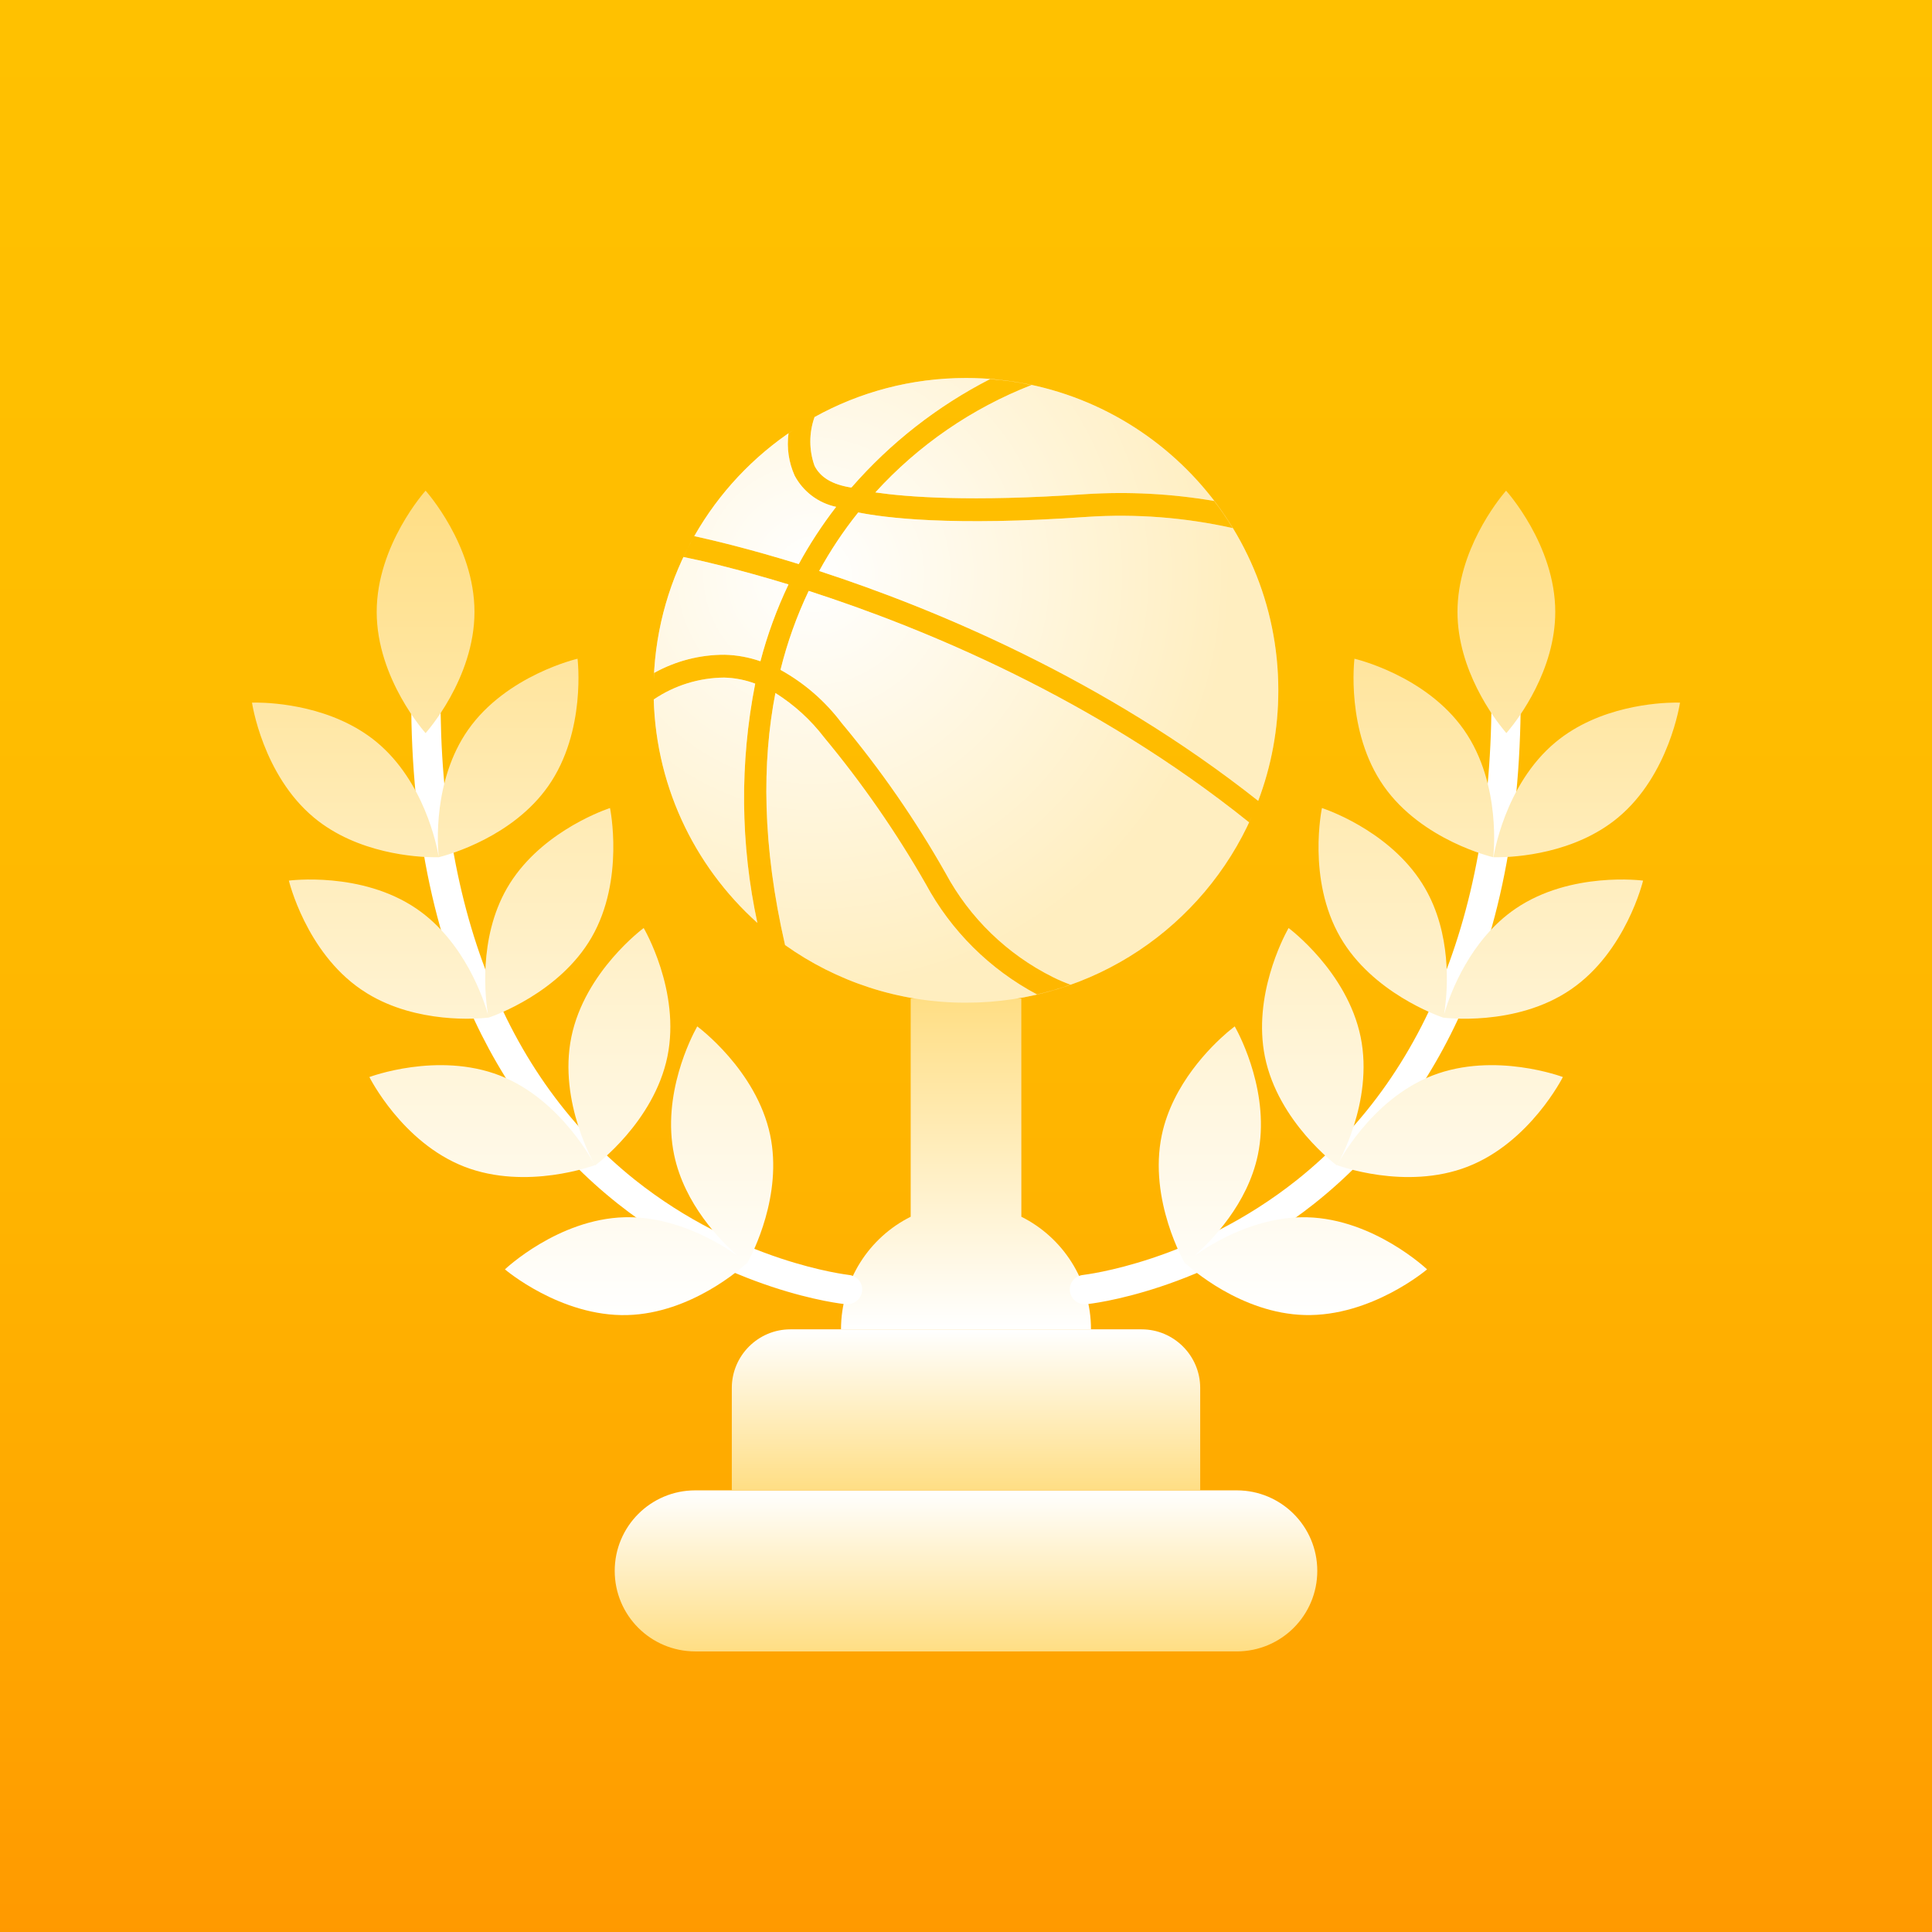
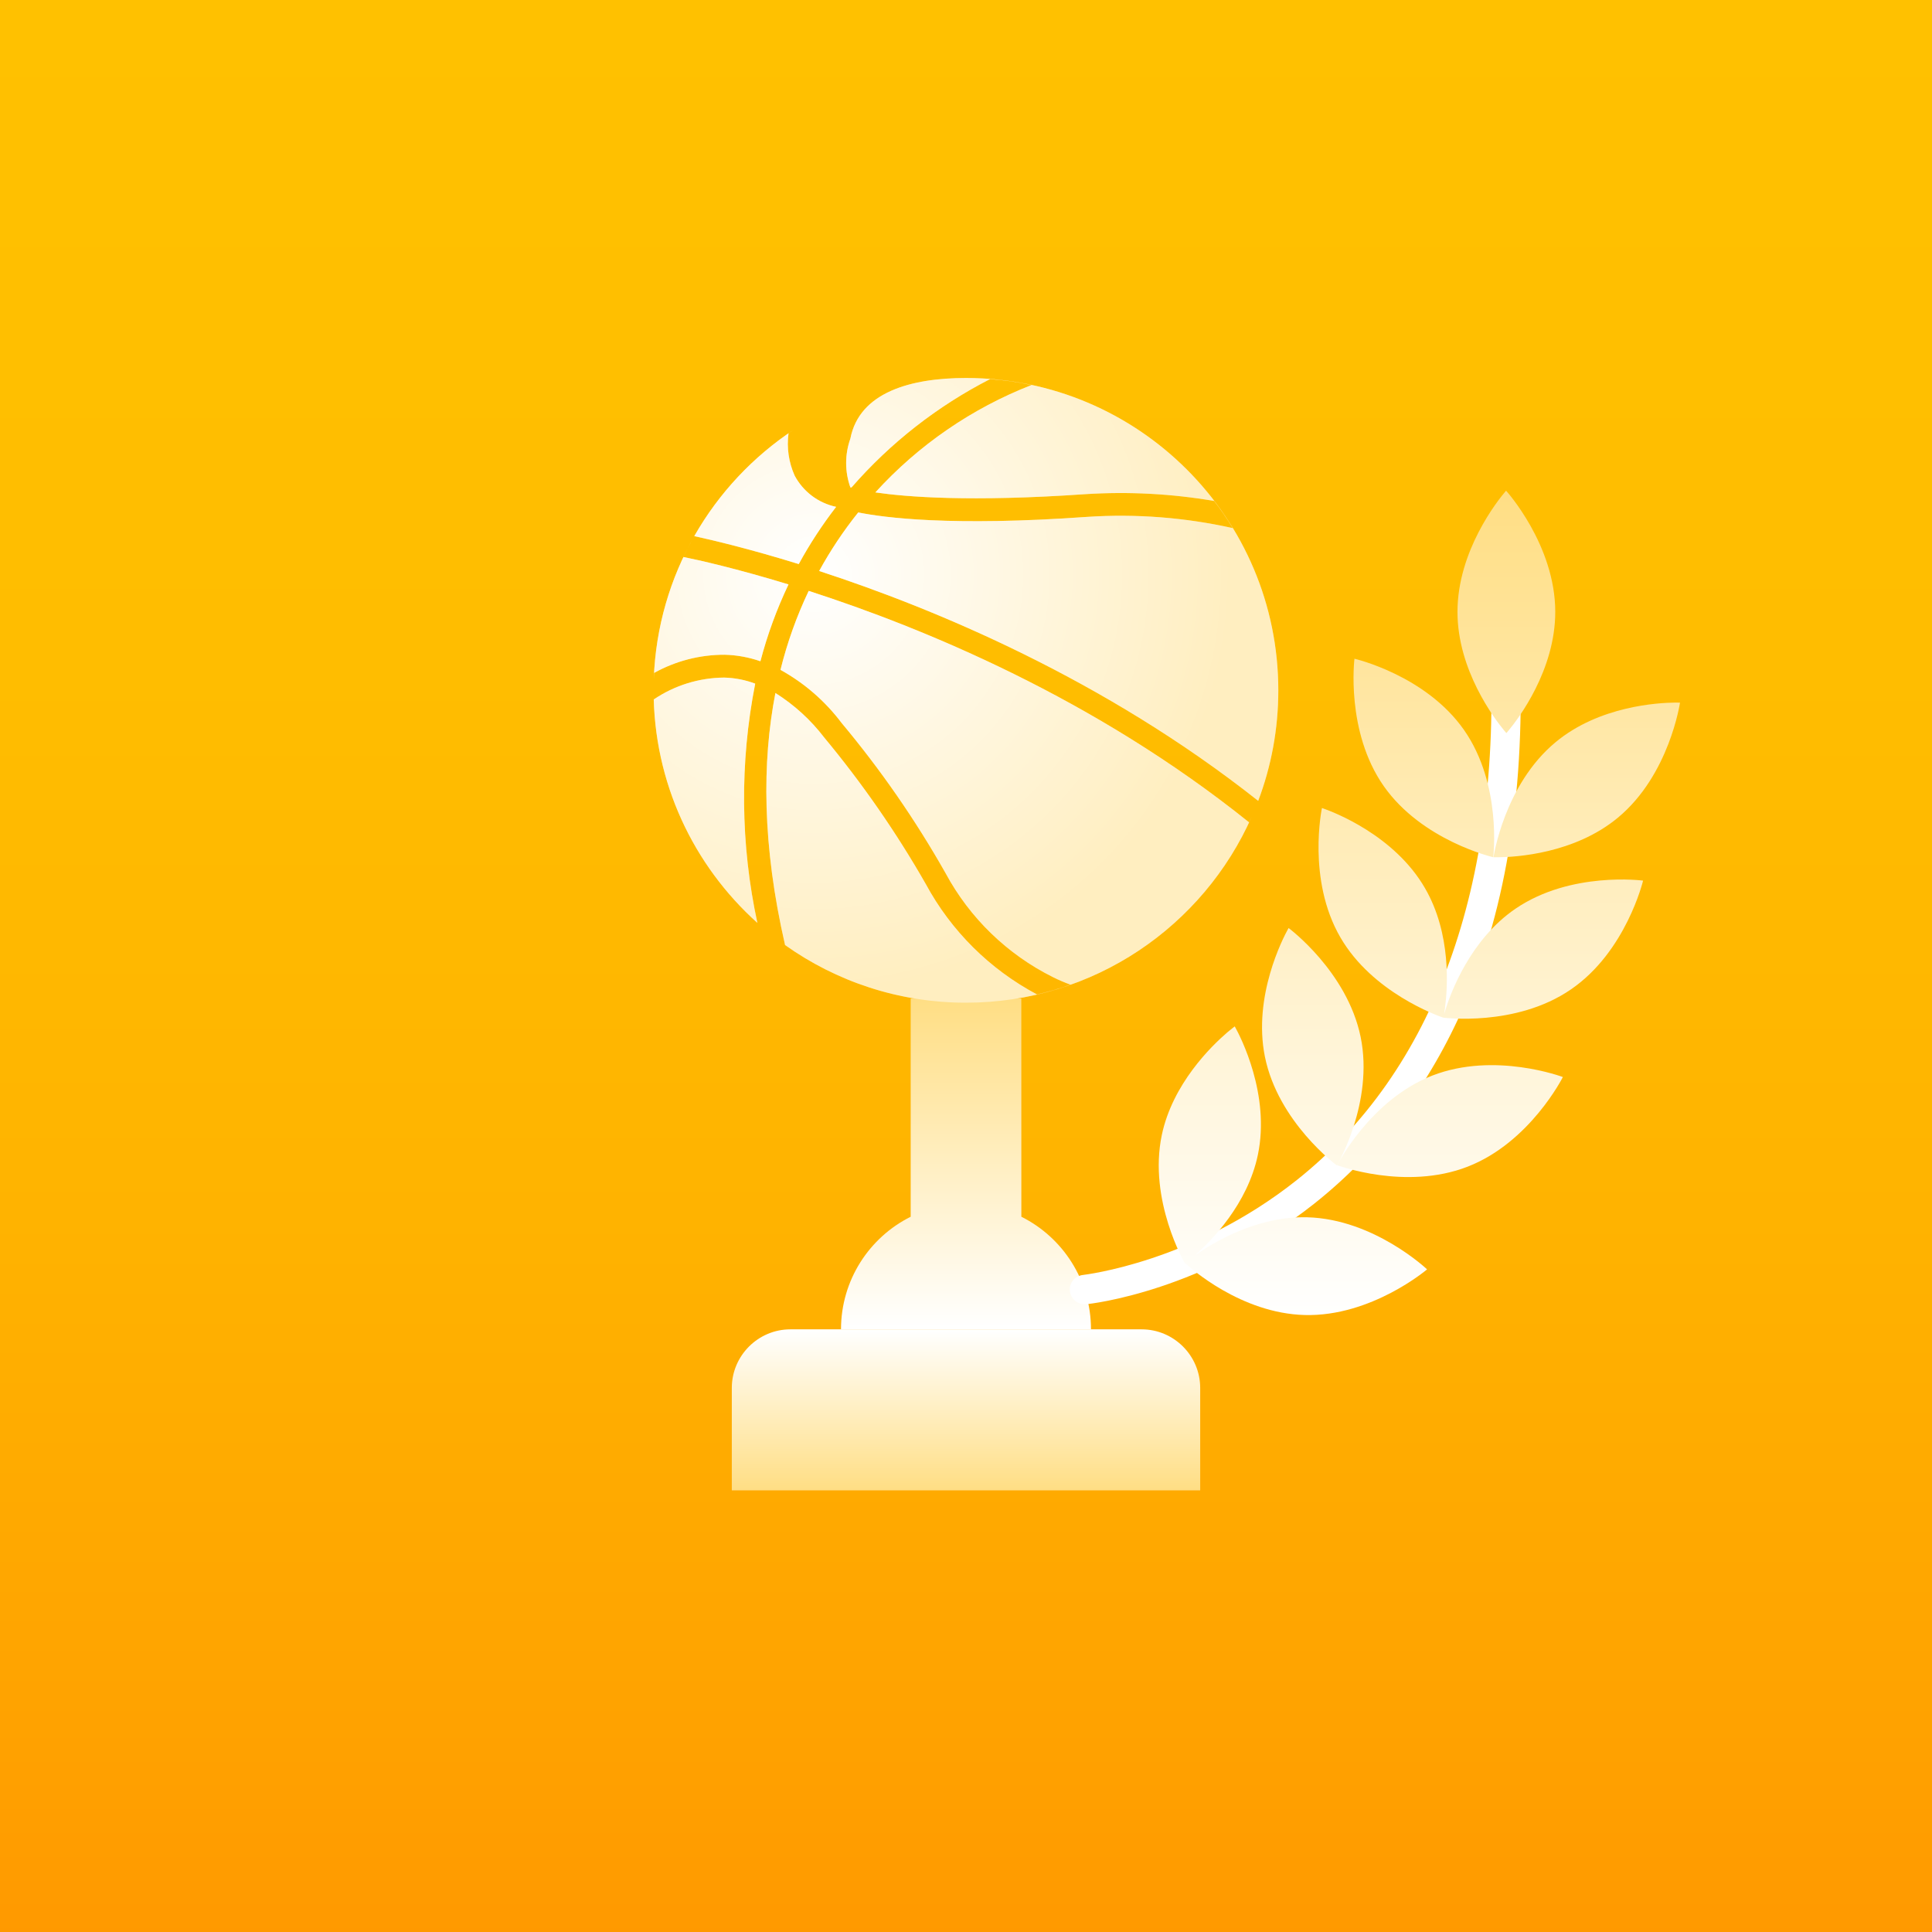
<svg xmlns="http://www.w3.org/2000/svg" xmlns:xlink="http://www.w3.org/1999/xlink" width="46" height="46" viewBox="0 0 46 46">
  <title>tempIcon</title>
  <defs>
    <linearGradient x1="49.999%" y1="100.013%" x2="49.999%" y2="-.009%" id="linearGradient-1">
      <stop stop-color="#f90" offset="0" />
      <stop stop-color="#ffa200" offset="11%" />
      <stop stop-color="#ffb300" offset="37%" />
      <stop stop-color="#ffbd00" offset="65%" />
      <stop stop-color="#ffc100" offset="100%" />
    </linearGradient>
    <filter x="-10.3%" y="-8.2%" width="120.6%" height="123.1%" filterUnits="objectBoundingBox" id="filter-2">
      <feOffset dx="0" dy="1" in="SourceAlpha" result="shadowOffsetOuter1" />
      <feGaussianBlur stdDeviation="1" in="shadowOffsetOuter1" result="shadowBlurOuter1" />
      <feColorMatrix values="0 0 0 0 0 0 0 0 0 0 0 0 0 0 0 0 0 0 0.05 0" type="matrix" in="shadowBlurOuter1" result="shadowMatrixOuter1" />
      <feMerge>
        <feMergeNode in="shadowMatrixOuter1" />
        <feMergeNode in="SourceGraphic" />
      </feMerge>
    </filter>
    <linearGradient x1="50%" y1="0" x2="50%" y2="100%" id="linearGradient-3">
      <stop stop-color="#ffde84" offset="0" />
      <stop stop-color="#fff" offset="100%" />
    </linearGradient>
    <linearGradient x1="50%" y1="100%" x2="50%" y2="616297582e-39%" id="linearGradient-4">
      <stop stop-color="#ffde84" offset="0" />
      <stop stop-color="#fff" offset="100%" />
    </linearGradient>
    <linearGradient x1="50%" y1="100%" x2="50%" y2="616297582e-39%" id="linearGradient-5">
      <stop stop-color="#ffde84" offset="0" />
      <stop stop-color="#fff" offset="100%" />
    </linearGradient>
    <linearGradient x1="50%" y1="0" x2="50%" y2="100%" id="linearGradient-6">
      <stop stop-color="#ffde84" offset="0" />
      <stop stop-color="#fff" offset="100%" />
    </linearGradient>
    <radialGradient cx="25.658%" cy="31.446%" fx="25.658%" fy="31.446%" r="67.25%" id="radialGradient-7">
      <stop stop-color="#fff" offset="0" />
      <stop stop-color="#fff" stop-opacity=".5" offset="100%" />
    </radialGradient>
-     <path d="M14.244 10.438c-1.154 2.613-3.767 4.436-6.807 4.436-1.605.0-3.092-.509-4.307-1.373-.546-2.377-.55-4.355-.23-6.001.447.281.841.64 1.162 1.06.905 1.09 1.714 2.256 2.417 3.486.604 1.119 1.526 2.034 2.649 2.631C9.399 14.615 9.665 14.538 9.926 14.444 9.784 14.393 9.644 14.333 9.508 14.265c-1.088-.542-1.981-1.407-2.557-2.477C6.236 10.524 5.408 9.328 4.476 8.213 4.085 7.694 3.59 7.264 3.021 6.949c.16-.648.385-1.278.672-1.88 2.728.881 6.803 2.554 10.484 5.51zM1.678 7.133C1.931 7.139 2.182 7.188 2.419 7.277 2.048 9.163 2.066 11.106 2.473 12.985L2.469 12.972C.953 11.61.0 9.635.0 7.437L.003 7.654C.498 7.319 1.081 7.138 1.678 7.133zM7.437.0c4.107.0 7.437 3.33 7.437 7.437C14.874 8.363 14.705 9.25 14.395 10.068 10.719 7.161 6.683 5.489 3.942 4.595c.269-.491.58-.958.93-1.394.611.123 2.206.337 5.459.105C11.49 3.23 12.655 3.321 13.789 3.574c-.135-.223-.283-.439-.442-.646-1.009-.173-2.035-.227-3.056-.163C7.544 2.956 6.01 2.831 5.28 2.724 6.306 1.596 7.579.721 8.999.167 8.674.096 8.343.049 8.011.026 6.758.668 5.638 1.543 4.713 2.605H4.685C4.251 2.533 3.974 2.368 3.832 2.092c-.134-.376-.134-.786.0-1.162C4.899.338 6.129.0 7.437.0zM3.339 1.23 3.212 1.318C3.166 1.66 3.217 2.009 3.358 2.324c.203.382.565.654.988.744-.332.43-.63.885-.89 1.362-1.157-.358-2.036-.567-2.487-.665-.093.163-.179.328-.258.497C1.062 4.332 1.964 4.534 3.212 4.915c-.28.587-.504 1.2-.669 1.829C2.269 6.649 1.982 6.596 1.692 6.589 1.105 6.587.527 6.736.014 7.021.009 7.07.006 7.119.004 7.169.093 4.687 1.397 2.515 3.339 1.23z" id="path-8" />
+     <path d="M14.244 10.438c-1.154 2.613-3.767 4.436-6.807 4.436-1.605.0-3.092-.509-4.307-1.373-.546-2.377-.55-4.355-.23-6.001.447.281.841.64 1.162 1.06.905 1.09 1.714 2.256 2.417 3.486.604 1.119 1.526 2.034 2.649 2.631C9.399 14.615 9.665 14.538 9.926 14.444 9.784 14.393 9.644 14.333 9.508 14.265c-1.088-.542-1.981-1.407-2.557-2.477C6.236 10.524 5.408 9.328 4.476 8.213 4.085 7.694 3.59 7.264 3.021 6.949c.16-.648.385-1.278.672-1.88 2.728.881 6.803 2.554 10.484 5.51zM1.678 7.133C1.931 7.139 2.182 7.188 2.419 7.277 2.048 9.163 2.066 11.106 2.473 12.985L2.469 12.972C.953 11.61.0 9.635.0 7.437L.003 7.654C.498 7.319 1.081 7.138 1.678 7.133zM7.437.0c4.107.0 7.437 3.33 7.437 7.437C14.874 8.363 14.705 9.25 14.395 10.068 10.719 7.161 6.683 5.489 3.942 4.595c.269-.491.58-.958.93-1.394.611.123 2.206.337 5.459.105C11.49 3.23 12.655 3.321 13.789 3.574c-.135-.223-.283-.439-.442-.646-1.009-.173-2.035-.227-3.056-.163C7.544 2.956 6.01 2.831 5.28 2.724 6.306 1.596 7.579.721 8.999.167 8.674.096 8.343.049 8.011.026 6.758.668 5.638 1.543 4.713 2.605H4.685c-.134-.376-.134-.786.0-1.162C4.899.338 6.129.0 7.437.0zM3.339 1.23 3.212 1.318C3.166 1.66 3.217 2.009 3.358 2.324c.203.382.565.654.988.744-.332.43-.63.885-.89 1.362-1.157-.358-2.036-.567-2.487-.665-.093.163-.179.328-.258.497C1.062 4.332 1.964 4.534 3.212 4.915c-.28.587-.504 1.2-.669 1.829C2.269 6.649 1.982 6.596 1.692 6.589 1.105 6.587.527 6.736.014 7.021.009 7.07.006 7.119.004 7.169.093 4.687 1.397 2.515 3.339 1.23z" id="path-8" />
  </defs>
  <g id="Page-1" stroke="none" stroke-width="1" fill="none" fill-rule="evenodd">
    <g id="Seller-(New-Competition)" transform="translate(-296, -8)">
      <g id="NAV" transform="translate(280, 0)">
        <g id="tempIcon" transform="translate(16, 8)">
          <polygon id="Rectangle" fill="url(#linearGradient-1)" points="0 0 46 0 46 46 0 46" />
          <g id="Vector" filter="url(#filter-2)" transform="translate(6, 8)" fill-rule="nonzero">
            <g id="Group" transform="translate(8.636, 14.774)">
              <path d="M9.681.0 9.682 5.196C10.665 5.686 11.34 6.706 11.34 7.877H5.388c0-1.172.675-2.191 1.659-2.681L7.047.0H9.681z" id="Combined-Shape" fill="url(#linearGradient-3)" />
-               <path d="M1.917 11.711H14.811c1.059.0 1.917.857 1.917 1.917.0 1.059-.857 1.917-1.917 1.917H1.917C.857 15.545.0 14.687.0 13.628c0-1.059.857-1.917 1.917-1.917z" id="Combined-Shape" fill="url(#linearGradient-4)" />
              <path d="M4.182 7.877H12.546c.767.0 1.394.627 1.394 1.394V11.711H2.788V9.271c0-.767.627-1.394 1.394-1.394z" id="Path" fill="url(#linearGradient-5)" />
            </g>
            <g id="Group" transform="translate(0, 2.683)">
              <g transform="translate(19.472, 0)">
                <path d="M.351 19.37c-.174.0-.328-.132-.349-.314C-.019 18.861.121 18.694.316 18.673.358 18.666 2.943 18.373 5.411 16.408 8.68 13.801 10.276 9.417 10.011 3.743 10.004 3.548 10.15 3.387 10.346 3.38 10.534 3.367 10.701 3.52 10.708 3.715 10.854 7.012 10.415 9.884 9.391 12.253c-.829 1.91-2.028 3.499-3.576 4.726C3.18 19.063.497 19.363.385 19.37c-.007.0-.021.0-.035.0z" id="Path" fill="#fff" />
                <path d="M3.926 12.755 3.942 12.783c.117.212.836 1.595.535 3.032C4.231 16.987 3.377 17.856 2.966 18.217 3.408 17.903 4.456 17.268 5.655 17.3 7.244 17.342 8.506 18.54 8.506 18.54s-1.324 1.129-2.913 1.087C4.072 19.588 2.862 18.499 2.75 18.395 2.744 18.399 2.741 18.401 2.741 18.401s-.878-1.506-.551-3.06c.256-1.216 1.174-2.113 1.561-2.445L3.86 12.807C3.902 12.773 3.926 12.755 3.926 12.755zm7.813 1.206S10.959 15.515 9.474 16.094C7.99 16.672 6.366 16.059 6.366 16.059s.781-1.554 2.265-2.133C10.116 13.348 11.74 13.961 11.74 13.961zM5.209 10.413s1.394 1.032 1.715 2.593c.321 1.561-.565 3.06-.565 3.06s-1.401-1.032-1.715-2.593C4.356 12.037 5.076 10.653 5.193 10.441L5.209 10.413zm.795-2.858L6.036 7.567C6.274 7.65 7.728 8.2 8.457 9.465 9.085 10.548 8.998 11.827 8.931 12.329L8.911 12.461 8.931 12.399C9.062 11.967 9.528 10.692 10.611 9.953 11.928 9.054 13.649 9.284 13.649 9.284s-.404 1.694-1.722 2.593c-1.31.899-3.039.669-3.039.669C8.759 12.5 7.204 11.952 6.442 10.636 5.641 9.256 6.003 7.556 6.003 7.556zM14.498 5.046C14.517 5.046 14.528 5.046 14.528 5.046s-.251 1.722-1.478 2.739C12.012 8.647 10.61 8.724 10.203 8.728L10.118 8.727C10.098 8.727 10.088 8.727 10.088 8.727s.251-1.722 1.478-2.739C12.603 5.126 14.006 5.049 14.413 5.045L14.498 5.046zM6.777 4.001s1.694.39 2.607 1.694C10.297 6.998 10.081 8.727 10.081 8.727S8.387 8.336 7.474 7.033c-.913-1.303-.697-3.032-.697-3.032zM10.387.0s1.171 1.289 1.171 2.886c0 1.388-.88 2.544-1.11 2.822L10.401 5.764C10.397 5.769 10.394 5.771 10.394 5.771L10.388 5.764 10.34 5.708C10.111 5.43 9.23 4.274 9.23 2.886c0-1.457.965-2.659 1.132-2.857L10.387.0z" id="Combined-Shape" fill="url(#linearGradient-6)" />
              </g>
              <g>
-                 <path d="M14.177 19.37c.174.0.328-.132.349-.314C14.547 18.861 14.407 18.694 14.212 18.673 14.17 18.666 11.584 18.373 9.117 16.408 5.848 13.801 4.252 9.417 4.517 3.743 4.524 3.548 4.377 3.387 4.182 3.38 3.994 3.367 3.827 3.52 3.82 3.715c-.153 3.297.293 6.169 1.317 8.538C5.966 14.163 7.165 15.752 8.713 16.979c2.635 2.084 5.318 2.384 5.43 2.391H14.177z" id="Path" fill="#fff" />
-                 <path d="M10.601 12.755s1.408 1.032 1.736 2.586c.301 1.43-.418 2.819-.535 3.032L11.786 18.401S11.783 18.399 11.778 18.395C11.666 18.499 10.456 19.588 8.936 19.628 7.346 19.67 6.022 18.54 6.022 18.54s1.262-1.199 2.851-1.241C10.075 17.268 11.126 17.907 11.566 18.219 11.155 17.861 10.297 16.99 10.051 15.815 9.749 14.379 10.469 12.995 10.586 12.783L10.601 12.755zM5.904 13.926C7.381 14.505 8.162 16.059 8.162 16.059S6.538 16.672 5.053 16.094C3.569 15.515 2.795 13.961 2.795 13.961S4.419 13.348 5.904 13.926zm3.422-3.513S10.211 11.912 9.891 13.473C9.57 15.034 8.169 16.066 8.169 16.066S7.284 14.567 7.604 13.006c.321-1.561 1.722-2.593 1.722-2.593zM8.524 7.556s.355 1.708-.439 3.081c-.761 1.316-2.317 1.864-2.445 1.907L5.605 12.548C5.375 12.575 3.933 12.694 2.753 11.976L2.6 11.877C1.282 10.978.878 9.284.878 9.284S2.6 9.054 3.917 9.953c1.149.784 1.603 2.173 1.701 2.515C5.56 12.121 5.377 10.671 6.071 9.465 6.799 8.2 8.254 7.65 8.491 7.567L8.524 7.556zM7.751 4.001s.216 1.729-.697 3.032c-.84 1.199-2.341 1.625-2.576 1.686L4.447 8.727S4.437 8.727 4.417 8.727L4.331 8.728C3.923 8.724 2.516 8.647 1.478 7.786.251 6.768.0 5.046.0 5.046S.01 5.046.03 5.046L.116 5.045C.524 5.049 1.931 5.126 2.969 5.987c1.126.934 1.43 2.462 1.472 2.706L4.444 8.709 4.444 8.699C4.42 8.458 4.303 6.896 5.144 5.695c.913-1.303 2.607-1.694 2.607-1.694zM4.133.0S5.297 1.289 5.297 2.886c0 1.596-1.164 2.886-1.164 2.886S2.969 4.482 2.969 2.886C2.969 1.289 4.133.0 4.133.0z" id="Combined-Shape" fill="url(#linearGradient-6)" />
-               </g>
+                 </g>
            </g>
            <g id="Oval-2" transform="translate(9.562, 0)">
              <use fill="#ffdd80" xlink:href="#path-8" />
              <use fill="url(#radialGradient-7)" xlink:href="#path-8" />
            </g>
          </g>
        </g>
      </g>
    </g>
  </g>
</svg>